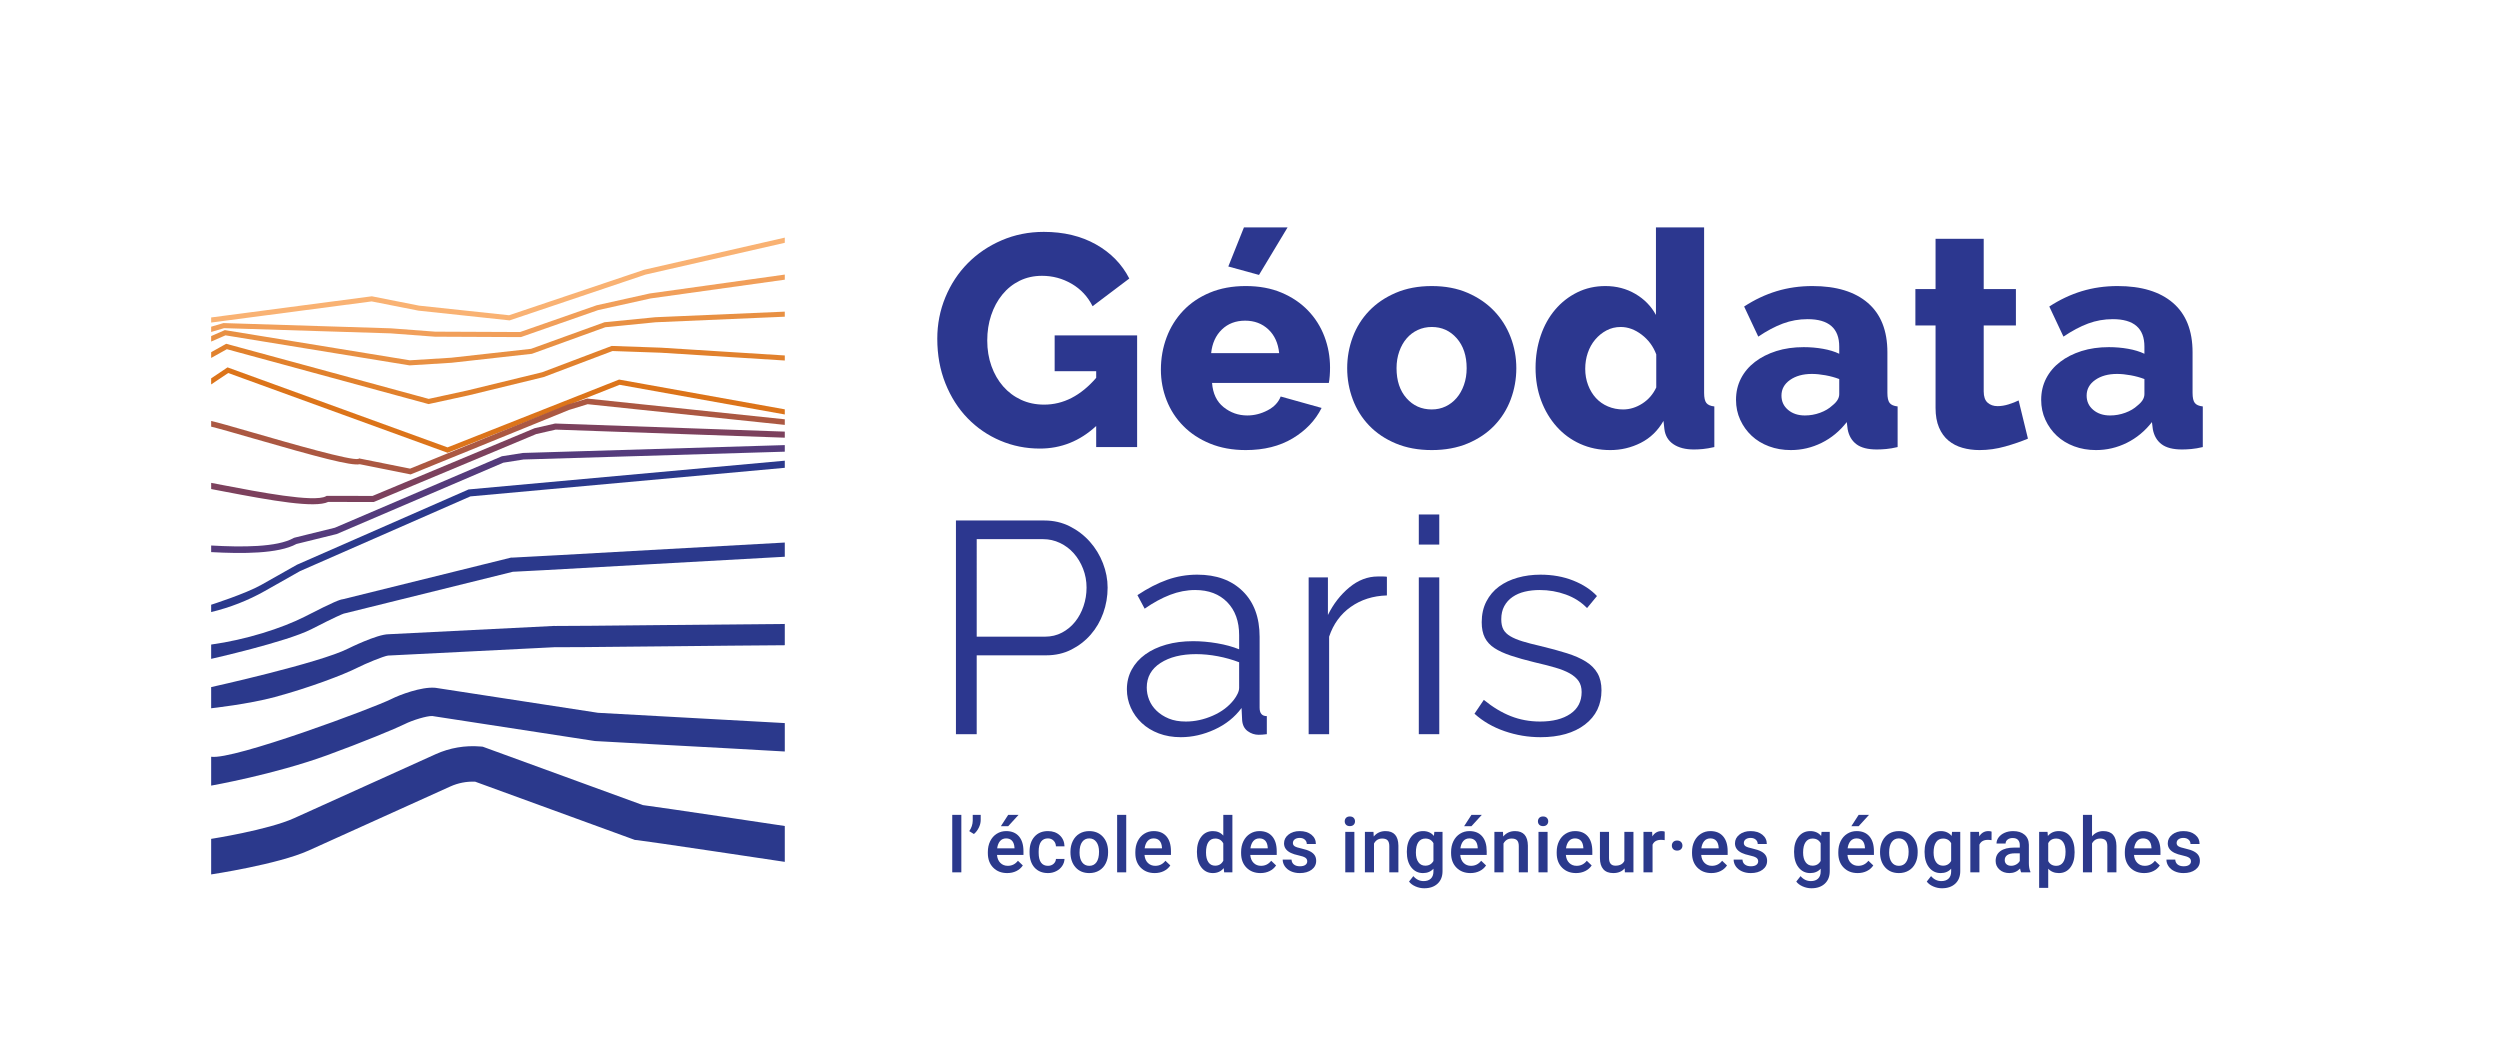
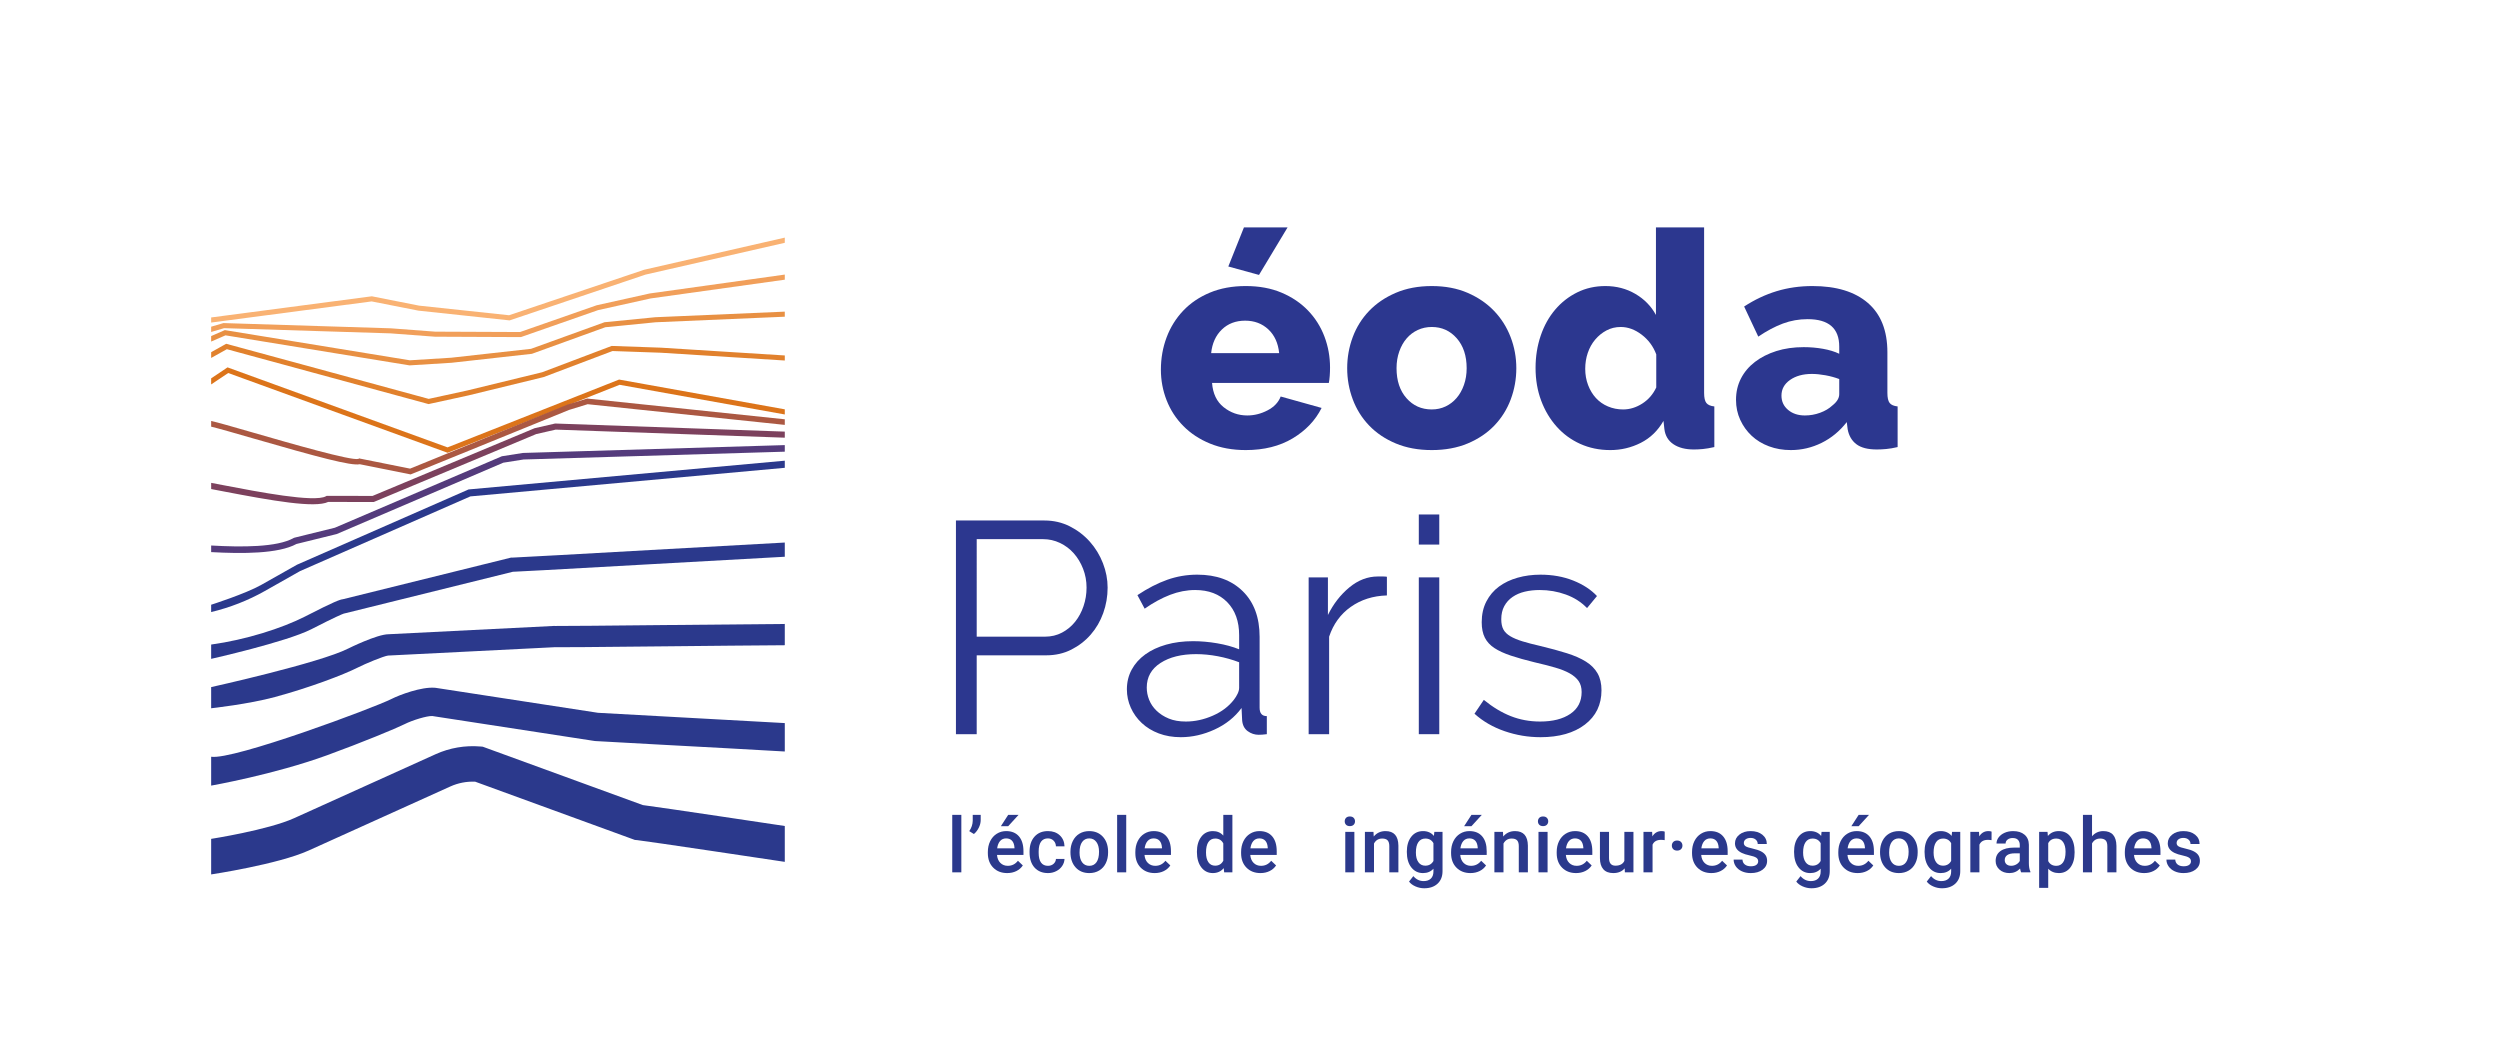
<svg xmlns="http://www.w3.org/2000/svg" xmlns:ns1="http://sodipodi.sourceforge.net/DTD/sodipodi-0.dtd" xmlns:ns2="http://www.inkscape.org/namespaces/inkscape" version="1.1" id="svg1" width="393.747" height="166.16" viewBox="0 0 393.747 166.16" ns1:docname="logo GeoData Paris.svg" ns2:version="1.4.2 (ebf0e940d0, 2025-05-08)">
  <defs id="defs1" />
  <ns1:namedview id="namedview1" pagecolor="#ffffff" bordercolor="#000000" borderopacity="0.25" ns2:showpageshadow="2" ns2:pageopacity="0.0" ns2:pagecheckerboard="0" ns2:deskcolor="#d1d1d1" ns2:zoom="2.2147327" ns2:cx="197.99229" ns2:cy="94.142287" ns2:window-width="2496" ns2:window-height="1531" ns2:window-x="64" ns2:window-y="32" ns2:window-maximized="1" ns2:current-layer="g1">
    <ns2:page x="0" y="0" ns2:label="1" id="page1" width="393.747" height="166.16" margin="0" bleed="0" />
  </ns1:namedview>
  <g id="g1" ns2:groupmode="layer" ns2:label="1">
    <g id="group-R5">
-       <path id="path2" d="m 1298.1,744.855 c -19.25,-17.816 -41.46,-26.73 -66.64,-26.73 -16.64,0 -32.31,3.145 -47.05,9.445 -14.74,6.293 -27.62,15.145 -38.66,26.551 -11.06,11.406 -19.79,25.129 -26.2,41.164 -6.42,16.039 -9.62,33.68 -9.62,52.922 0,17.344 3.2,33.738 9.62,49.188 6.41,15.441 15.26,28.867 26.55,40.273 11.28,11.406 24.65,20.43 40.1,27.082 15.44,6.652 32.07,9.98 49.89,9.98 23.53,0 44.07,-4.933 61.66,-14.789 17.58,-9.863 30.76,-23.343 39.56,-40.453 l -43.48,-32.789 c -5.71,11.406 -13.96,20.254 -24.77,26.555 -10.82,6.293 -22.52,9.441 -35.11,9.441 -9.74,0 -18.59,-1.957 -26.55,-5.879 -7.96,-3.921 -14.79,-9.39 -20.49,-16.394 -5.7,-7.008 -10.11,-15.149 -13.19,-24.41 -3.09,-9.27 -4.63,-19.25 -4.63,-29.942 0,-10.929 1.66,-21.027 4.99,-30.293 3.32,-9.261 7.96,-17.285 13.9,-24.058 5.93,-6.766 13,-12.059 21.21,-15.86 8.19,-3.804 17.28,-5.695 27.26,-5.695 22.8,0 43.35,10.563 61.65,31.715 v 7.84 h -49.18 v 42.41 h 97.66 V 719.906 h -48.48 v 24.949" style="fill:#2c378f;fill-opacity:1;fill-rule:nonzero;stroke:none" transform="matrix(0.133,0,0,-0.133,0,166.16)" />
      <path id="path3" d="m 1490.91,923.766 -36.34,9.98 18.52,46.332 h 51.68 z m 23.88,-92.661 c -1.19,11.875 -5.47,21.258 -12.82,28.153 -7.37,6.89 -16.52,10.336 -27.45,10.336 -11.16,0 -20.37,-3.508 -27.62,-10.512 -7.24,-7.012 -11.46,-16.344 -12.65,-27.977 z m -39.56,-114.761 c -15.67,0 -29.75,2.558 -42.23,7.66 -12.48,5.109 -23.04,12.055 -31.71,20.851 -8.69,8.79 -15.28,18.946 -19.79,30.473 -4.51,11.524 -6.77,23.578 -6.77,36.172 0,13.543 2.26,26.313 6.77,38.316 4.51,11.993 11.06,22.508 19.61,31.536 8.55,9.031 19.06,16.16 31.53,21.386 12.48,5.227 26.67,7.844 42.59,7.844 15.92,0 30.06,-2.617 42.41,-7.844 12.36,-5.226 22.82,-12.293 31.37,-21.203 8.56,-8.914 15.02,-19.191 19.42,-30.832 4.4,-11.64 6.6,-23.875 6.6,-36.707 0,-3.332 -0.12,-6.594 -0.36,-9.801 -0.24,-3.207 -0.59,-6 -1.07,-8.375 h -138.28 c 0.95,-12.597 5.53,-22.156 13.72,-28.691 8.19,-6.539 17.52,-9.797 27.98,-9.797 8.31,0 16.33,2.016 24.05,6.059 7.73,4.035 12.89,9.496 15.51,16.39 l 48.47,-13.539 c -7.37,-14.738 -18.77,-26.734 -34.21,-35.996 -15.45,-9.269 -33.99,-13.902 -55.61,-13.902" style="fill:#2c378f;fill-opacity:1;fill-rule:nonzero;stroke:none" transform="matrix(0.133,0,0,-0.133,0,166.16)" />
      <path id="path4" d="m 1653.79,813.281 c 0,-14.73 3.92,-26.547 11.75,-35.457 7.85,-8.91 17.83,-13.367 29.95,-13.367 5.93,0 11.4,1.188 16.39,3.566 4.99,2.368 9.32,5.7 13.01,9.977 3.68,4.277 6.59,9.445 8.73,15.5 2.14,6.063 3.2,12.656 3.2,19.781 0,14.731 -3.91,26.555 -11.75,35.465 -7.85,8.91 -17.71,13.363 -29.58,13.363 -5.94,0 -11.47,-1.191 -16.58,-3.562 -5.11,-2.379 -9.5,-5.703 -13.18,-9.981 -3.69,-4.277 -6.6,-9.445 -8.73,-15.503 -2.14,-6.059 -3.21,-12.653 -3.21,-19.782 z m 41.7,-96.937 c -15.92,0 -30.12,2.617 -42.59,7.84 -12.48,5.226 -22.99,12.296 -31.55,21.207 -8.55,8.91 -15.02,19.242 -19.42,31.007 -4.39,11.762 -6.59,24.059 -6.59,36.883 0,12.832 2.2,25.129 6.59,36.891 4.4,11.758 10.87,22.094 19.42,31.004 8.56,8.914 19.07,16.043 31.55,21.383 12.47,5.347 26.67,8.023 42.59,8.023 15.91,0 30.05,-2.676 42.41,-8.023 12.35,-5.34 22.81,-12.469 31.35,-21.383 8.56,-8.91 15.09,-19.246 19.61,-31.004 4.52,-11.762 6.77,-24.059 6.77,-36.891 0,-12.824 -2.2,-25.121 -6.59,-36.883 -4.4,-11.765 -10.87,-22.097 -19.42,-31.007 -8.56,-8.911 -19.08,-15.981 -31.55,-21.207 -12.47,-5.223 -26.67,-7.84 -42.58,-7.84" style="fill:#2c378f;fill-opacity:1;fill-rule:nonzero;stroke:none" transform="matrix(0.133,0,0,-0.133,0,166.16)" />
      <path id="path5" d="m 1922.14,764.457 c 7.84,0 15.38,2.316 22.63,6.949 7.25,4.633 12.77,10.989 16.57,19.067 v 39.207 c -3.56,9.5 -9.32,17.285 -17.28,23.343 -7.97,6.059 -16.22,9.086 -24.78,9.086 -6.18,0 -11.81,-1.371 -16.92,-4.097 -5.12,-2.735 -9.57,-6.36 -13.37,-10.871 -3.8,-4.52 -6.71,-9.743 -8.73,-15.68 -2.02,-5.941 -3.03,-12.242 -3.03,-18.891 0,-6.894 1.13,-13.308 3.39,-19.246 2.26,-5.941 5.34,-11.047 9.27,-15.324 3.92,-4.277 8.66,-7.609 14.25,-9.977 5.58,-2.378 11.59,-3.566 18,-3.566 z m -15.33,-48.113 c -12.83,0 -24.65,2.441 -35.46,7.304 -10.82,4.868 -20.13,11.704 -27.97,20.493 -7.85,8.789 -13.97,19.066 -18.35,30.832 -4.41,11.761 -6.61,24.648 -6.61,38.664 0,13.547 2.03,26.258 6.07,38.136 4.03,11.879 9.74,22.153 17.11,30.829 7.35,8.671 16.09,15.503 26.19,20.496 10.1,4.988 21.2,7.484 33.32,7.484 13.07,0 24.89,-3.09 35.46,-9.269 10.58,-6.18 18.71,-14.497 24.41,-24.946 v 103.711 h 57.03 V 784.059 c 0,-5.704 0.89,-9.684 2.67,-11.938 1.79,-2.262 4.93,-3.625 9.44,-4.098 v -48.117 c -5.22,-1.183 -9.74,-1.957 -13.53,-2.312 -3.81,-0.356 -7.37,-0.539 -10.69,-0.539 -9.99,0 -18.07,2.086 -24.24,6.238 -6.18,4.152 -9.75,10.16 -10.7,17.996 l -1.06,9.625 c -6.66,-11.644 -15.63,-20.312 -26.91,-26.016 -11.28,-5.703 -23.34,-8.554 -36.18,-8.554" style="fill:#2c378f;fill-opacity:1;fill-rule:nonzero;stroke:none" transform="matrix(0.133,0,0,-0.133,0,166.16)" />
      <path id="path6" d="m 2137.4,757.332 c 6.18,0 12.18,1.066 18,3.207 5.82,2.137 10.63,4.988 14.43,8.555 5.47,4.269 8.2,8.781 8.2,13.539 v 17.824 c -4.99,1.898 -10.4,3.383 -16.22,4.449 -5.82,1.071 -11.22,1.61 -16.21,1.61 -10.46,0 -19.07,-2.379 -25.84,-7.129 -6.77,-4.758 -10.15,-10.934 -10.15,-18.535 0,-6.895 2.6,-12.536 7.84,-16.93 5.21,-4.399 11.87,-6.59 19.95,-6.59 z m -16.75,-40.988 c -9.27,0 -17.88,1.488 -25.84,4.453 -7.96,2.969 -14.78,7.129 -20.49,12.476 -5.7,5.344 -10.22,11.641 -13.54,18.891 -3.33,7.242 -4.99,15.145 -4.99,23.695 0,9.27 1.96,17.7 5.88,25.309 3.92,7.598 9.44,14.129 16.57,19.598 7.13,5.464 15.56,9.742 25.3,12.832 9.75,3.086 20.55,4.636 32.43,4.636 7.85,0 15.45,-0.66 22.82,-1.964 7.36,-1.309 13.78,-3.266 19.24,-5.879 v 8.554 c 0,21.618 -12.48,32.434 -37.42,32.434 -10.22,0 -19.96,-1.731 -29.23,-5.172 -9.26,-3.449 -19.01,-8.613 -29.22,-15.504 l -16.75,35.641 c 12.35,8.074 25.18,14.136 38.49,18.179 13.3,4.036 27.44,6.059 42.42,6.059 28.27,0 50.12,-6.656 65.57,-19.961 15.44,-13.312 23.17,-32.789 23.17,-58.449 v -48.113 c 0,-5.704 0.88,-9.684 2.67,-11.938 1.78,-2.262 4.92,-3.625 9.44,-4.098 v -48.117 c -4.99,-1.183 -9.51,-1.957 -13.54,-2.312 -4.04,-0.356 -7.72,-0.539 -11.05,-0.539 -10.69,0 -18.77,2.086 -24.23,6.238 -5.47,4.152 -8.91,10.039 -10.34,17.641 l -1.07,8.554 c -8.32,-10.695 -18.23,-18.886 -29.76,-24.59 -11.53,-5.703 -23.7,-8.554 -36.53,-8.554" style="fill:#2c378f;fill-opacity:1;fill-rule:nonzero;stroke:none" transform="matrix(0.133,0,0,-0.133,0,166.16)" />
-       <path id="path7" d="m 2401.5,729.887 c -7.84,-3.328 -16.82,-6.414 -26.91,-9.266 -10.1,-2.851 -20.26,-4.277 -30.47,-4.277 -7.13,0 -13.85,0.894 -20.14,2.676 -6.3,1.777 -11.82,4.628 -16.57,8.55 -4.76,3.918 -8.5,9.09 -11.23,15.5 -2.74,6.418 -4.09,14.137 -4.09,23.172 v 97.649 h -23.89 v 43.125 h 23.89 v 59.519 h 57.02 v -59.519 h 38.13 v -43.125 h -38.13 V 785.84 c 0,-6.18 1.54,-10.633 4.63,-13.363 3.08,-2.735 7.01,-4.098 11.76,-4.098 4.27,0 8.67,0.715 13.19,2.141 4.51,1.425 8.43,2.96 11.76,4.628 l 11.05,-45.261" style="fill:#2c378f;fill-opacity:1;fill-rule:nonzero;stroke:none" transform="matrix(0.133,0,0,-0.133,0,166.16)" />
-       <path id="path8" d="m 2498.79,757.332 c 6.18,0 12.17,1.066 17.99,3.207 5.82,2.137 10.64,4.988 14.44,8.555 5.47,4.269 8.2,8.781 8.2,13.539 v 17.824 c -4.99,1.898 -10.4,3.383 -16.22,4.449 -5.82,1.071 -11.22,1.61 -16.21,1.61 -10.46,0 -19.07,-2.379 -25.84,-7.129 -6.78,-4.758 -10.16,-10.934 -10.16,-18.535 0,-6.895 2.61,-12.536 7.84,-16.93 5.22,-4.399 11.88,-6.59 19.96,-6.59 z m -16.75,-40.988 c -9.27,0 -17.88,1.488 -25.84,4.453 -7.96,2.969 -14.79,7.129 -20.49,12.476 -5.7,5.344 -10.22,11.641 -13.55,18.891 -3.33,7.242 -4.99,15.145 -4.99,23.695 0,9.27 1.97,17.7 5.88,25.309 3.93,7.598 9.45,14.129 16.58,19.598 7.12,5.464 15.55,9.742 25.3,12.832 9.74,3.086 20.55,4.636 32.43,4.636 7.84,0 15.45,-0.66 22.81,-1.964 7.37,-1.309 13.78,-3.266 19.25,-5.879 v 8.554 c 0,21.618 -12.48,32.434 -37.42,32.434 -10.23,0 -19.96,-1.731 -29.23,-5.172 -9.27,-3.449 -19.01,-8.613 -29.22,-15.504 l -16.76,35.641 c 12.36,8.074 25.19,14.136 38.5,18.179 13.3,4.036 27.44,6.059 42.41,6.059 28.27,0 50.13,-6.656 65.58,-19.961 15.44,-13.312 23.16,-32.789 23.16,-58.449 v -48.113 c 0,-5.704 0.89,-9.684 2.68,-11.938 1.78,-2.262 4.92,-3.625 9.44,-4.098 v -48.117 c -4.99,-1.183 -9.51,-1.957 -13.54,-2.312 -4.05,-0.356 -7.73,-0.539 -11.05,-0.539 -10.69,0 -18.78,2.086 -24.24,6.238 -5.47,4.152 -8.9,10.039 -10.33,17.641 l -1.07,8.554 c -8.32,-10.695 -18.24,-18.886 -29.76,-24.59 -11.53,-5.703 -23.7,-8.554 -36.53,-8.554" style="fill:#2c378f;fill-opacity:1;fill-rule:nonzero;stroke:none" transform="matrix(0.133,0,0,-0.133,0,166.16)" />
      <path id="path9" d="m 1156.62,495.383 h 80.9 c 7.36,0 14.08,1.601 20.13,4.808 6.06,3.207 11.23,7.485 15.51,12.832 4.27,5.348 7.6,11.52 9.97,18.532 2.37,7.004 3.57,14.308 3.57,21.918 0,7.84 -1.37,15.261 -4.1,22.273 -2.73,7.008 -6.41,13.125 -11.05,18.356 -4.63,5.226 -10.1,9.32 -16.39,12.296 -6.3,2.969 -12.9,4.454 -19.78,4.454 h -78.76 z m -24.59,-115.477 v 253.043 h 104.77 c 10.93,0 20.97,-2.32 30.12,-6.949 9.14,-4.633 17.04,-10.691 23.7,-18.176 6.65,-7.488 11.82,-15.984 15.5,-25.484 3.68,-9.504 5.53,-19.125 5.53,-28.867 0,-10.461 -1.73,-20.493 -5.17,-30.118 -3.45,-9.621 -8.38,-18.121 -14.79,-25.48 -6.42,-7.367 -14.08,-13.309 -22.99,-17.82 -8.91,-4.516 -18.83,-6.774 -29.76,-6.774 h -82.32 v -93.375 h -24.59" style="fill:#2c378f;fill-opacity:1;fill-rule:nonzero;stroke:none" transform="matrix(0.133,0,0,-0.133,0,166.16)" />
      <path id="path10" d="m 1404.31,394.879 c 10.7,0 21.32,2.312 31.9,6.949 10.56,4.633 18.94,10.985 25.12,19.067 1.66,2.136 3.09,4.453 4.28,6.949 1.18,2.492 1.78,4.812 1.78,6.945 v 30.301 c -8.08,3.078 -16.51,5.457 -25.3,7.121 -8.79,1.66 -17.35,2.496 -25.66,2.496 -17.35,0 -31.42,-3.504 -42.23,-10.512 -10.81,-7.011 -16.21,-16.695 -16.21,-29.047 0,-4.984 0.93,-9.859 2.84,-14.609 1.9,-4.758 4.81,-9.035 8.74,-12.832 3.91,-3.805 8.73,-6.894 14.43,-9.269 5.7,-2.379 12.47,-3.559 20.31,-3.559 z m -6.06,-18.535 c -9.5,0 -18.17,1.488 -26.02,4.453 -7.84,2.969 -14.55,7.07 -20.13,12.301 -5.59,5.218 -9.93,11.277 -13.01,18.172 -3.09,6.89 -4.63,14.136 -4.63,21.742 0,8.551 1.89,16.328 5.7,23.34 3.8,7.007 9.14,13.007 16.04,18 6.88,4.988 15.14,8.851 24.76,11.586 9.63,2.726 20.26,4.097 31.91,4.097 9.27,0 18.76,-0.836 28.5,-2.496 9.75,-1.664 18.42,-4.043 26.02,-7.129 v 16.754 c 0,16.391 -4.69,29.399 -14.07,39.024 -9.39,9.625 -22.04,14.433 -37.96,14.433 -9.98,0 -19.9,-1.906 -29.76,-5.703 -9.86,-3.805 -19.9,-9.262 -30.11,-16.391 l -8.56,16.036 c 12.12,8.074 23.88,14.132 35.28,18.175 11.41,4.039 23.28,6.063 35.65,6.063 22.57,0 40.51,-6.539 53.81,-19.606 13.31,-13.066 19.96,-31.129 19.96,-54.172 V 411.27 c 0,-6.657 2.85,-9.981 8.55,-9.981 v -21.383 c -1.9,-0.234 -3.68,-0.41 -5.34,-0.531 -1.67,-0.117 -3.1,-0.18 -4.28,-0.18 -4.75,0 -9.09,1.426 -13,4.278 -3.93,2.851 -6.13,7.129 -6.61,12.832 l -0.71,14.609 c -8.08,-10.934 -18.71,-19.426 -31.89,-25.484 -13.19,-6.055 -26.56,-9.086 -40.1,-9.086" style="fill:#2c378f;fill-opacity:1;fill-rule:nonzero;stroke:none" transform="matrix(0.133,0,0,-0.133,0,166.16)" />
      <path id="path11" d="m 1642.38,544.207 c -16.4,-0.48 -30.65,-4.988 -42.77,-13.543 -12.11,-8.555 -20.67,-20.316 -25.66,-35.281 V 379.906 h -24.24 V 565.59 h 22.82 v -44.551 c 6.41,13.066 14.84,23.938 25.3,32.613 10.45,8.668 21.74,13.008 33.86,13.008 2.14,0 4.15,0 6.05,0 1.91,0 3.45,-0.121 4.64,-0.355 v -22.098" style="fill:#2c378f;fill-opacity:1;fill-rule:nonzero;stroke:none" transform="matrix(0.133,0,0,-0.133,0,166.16)" />
      <path id="path12" d="M 1680.15,379.906 V 565.59 h 24.24 V 379.906 Z m 0,224.532 v 35.64 h 24.24 v -35.64 h -24.24" style="fill:#2c378f;fill-opacity:1;fill-rule:nonzero;stroke:none" transform="matrix(0.133,0,0,-0.133,0,166.16)" />
      <path id="path13" d="m 1824.14,376.344 c -14.5,0 -28.64,2.379 -42.41,7.129 -13.78,4.75 -25.67,11.636 -35.65,20.668 l 11.06,16.398 c 10.44,-8.555 21.08,-14.973 31.89,-19.25 10.81,-4.273 22.39,-6.41 34.75,-6.41 14.97,0 26.91,3.027 35.82,9.086 8.9,6.058 13.37,14.668 13.37,25.84 0,5.218 -1.2,9.562 -3.57,13.008 -2.38,3.441 -5.89,6.468 -10.52,9.085 -4.63,2.614 -10.46,4.93 -17.46,6.95 -7.01,2.015 -15.14,4.101 -24.41,6.242 -10.69,2.605 -19.96,5.219 -27.8,7.836 -7.85,2.613 -14.32,5.582 -19.43,8.91 -5.11,3.328 -8.9,7.422 -11.4,12.297 -2.49,4.867 -3.74,10.984 -3.74,18.351 0,9.27 1.83,17.469 5.52,24.598 3.68,7.125 8.67,13.008 14.97,17.641 6.29,4.629 13.66,8.132 22.09,10.511 8.44,2.375 17.41,3.567 26.92,3.567 14.26,0 27.19,-2.321 38.85,-6.953 11.63,-4.629 21.02,-10.754 28.15,-18.356 l -11.77,-14.254 c -6.88,7.129 -15.26,12.473 -25.12,16.035 -9.86,3.567 -20.13,5.348 -30.83,5.348 -6.41,0 -12.36,-0.656 -17.82,-1.957 -5.47,-1.309 -10.28,-3.391 -14.43,-6.242 -4.16,-2.848 -7.43,-6.473 -9.81,-10.867 -2.37,-4.403 -3.56,-9.567 -3.56,-15.504 0,-4.992 0.83,-9.035 2.5,-12.113 1.66,-3.094 4.39,-5.77 8.19,-8.024 3.8,-2.262 8.62,-4.277 14.44,-6.059 5.82,-1.785 12.89,-3.625 21.21,-5.523 11.87,-2.852 22.32,-5.703 31.35,-8.555 9.04,-2.851 16.58,-6.183 22.64,-9.976 6.06,-3.805 10.63,-8.438 13.72,-13.903 3.09,-5.468 4.63,-12.117 4.63,-19.953 0,-17.109 -6.53,-30.656 -19.6,-40.632 -13.06,-9.981 -30.65,-14.969 -52.74,-14.969" style="fill:#2c378f;fill-opacity:1;fill-rule:nonzero;stroke:none" transform="matrix(0.133,0,0,-0.133,0,166.16)" />
      <path id="path14" d="m 1138.42,216.301 h -10.77 v 68.066 h 10.77 v -68.066" style="fill:#2b398c;fill-opacity:1;fill-rule:nonzero;stroke:none" transform="matrix(0.133,0,0,-0.133,0,166.16)" />
      <path id="path15" d="m 1153.29,261.68 -5.5,3.41 c 2.67,3.871 4.03,7.961 4.12,12.273 v 7.004 h 9.44 v -6.113 c 0,-3.043 -0.78,-6.109 -2.32,-9.195 -1.55,-3.09 -3.47,-5.547 -5.74,-7.379" style="fill:#2b398c;fill-opacity:1;fill-rule:nonzero;stroke:none" transform="matrix(0.133,0,0,-0.133,0,166.16)" />
      <path id="path16" d="m 1193.9,284.367 h 12.28 l -12.28,-13.429 -8.64,0.023 z m -2.44,-27.871 c -2.95,0 -5.33,-1.035 -7.15,-3.101 -1.81,-2.071 -2.98,-4.954 -3.48,-8.645 h 20.51 v 0.801 c -0.23,3.601 -1.19,6.328 -2.88,8.176 -1.68,1.843 -4.01,2.769 -7,2.769 z m 1.29,-41.074 c -6.83,0 -12.35,2.148 -16.59,6.449 -4.24,4.289 -6.36,10.02 -6.36,17.16 v 1.34 c 0,4.777 0.92,9.055 2.77,12.824 1.84,3.762 4.44,6.7 7.78,8.793 3.33,2.098 7.05,3.149 11.16,3.149 6.52,0 11.57,-2.086 15.13,-6.25 3.56,-4.164 5.34,-10.059 5.34,-17.676 v -4.34 h -31.33 c 0.33,-3.961 1.65,-7.09 3.97,-9.402 2.32,-2.297 5.24,-3.457 8.76,-3.457 4.93,0 8.94,2 12.05,5.988 l 5.8,-5.539 c -1.93,-2.871 -4.49,-5.09 -7.69,-6.672 -3.2,-1.578 -6.8,-2.367 -10.79,-2.367" style="fill:#2b398c;fill-opacity:1;fill-rule:nonzero;stroke:none" transform="matrix(0.133,0,0,-0.133,0,166.16)" />
      <path id="path17" d="m 1240.93,224.012 c 2.69,0 4.92,0.789 6.69,2.347 1.77,1.571 2.72,3.5 2.84,5.813 h 10.14 c -0.11,-2.992 -1.04,-5.774 -2.78,-8.363 -1.75,-2.579 -4.11,-4.629 -7.09,-6.129 -2.99,-1.508 -6.21,-2.258 -9.67,-2.258 -6.7,0 -12.02,2.168 -15.95,6.508 -3.92,4.34 -5.89,10.34 -5.89,17.992 v 1.109 c 0,7.293 1.95,13.141 5.85,17.524 3.9,4.386 9.21,6.582 15.95,6.582 5.71,0 10.34,-1.664 13.94,-4.985 3.58,-3.324 5.47,-7.691 5.64,-13.097 h -10.14 c -0.12,2.75 -1.06,5.008 -2.82,6.777 -1.75,1.773 -3.99,2.664 -6.71,2.664 -3.48,0 -6.17,-1.266 -8.06,-3.789 -1.9,-2.527 -2.85,-6.359 -2.88,-11.496 v -1.731 c 0,-5.199 0.93,-9.082 2.81,-11.628 1.87,-2.563 4.59,-3.84 8.13,-3.84" style="fill:#2b398c;fill-opacity:1;fill-rule:nonzero;stroke:none" transform="matrix(0.133,0,0,-0.133,0,166.16)" />
      <path id="path18" d="m 1278.4,239.789 c 0,-4.937 1.01,-8.801 3.05,-11.59 2.04,-2.789 4.88,-4.187 8.51,-4.187 3.63,0 6.46,1.418 8.48,4.258 2.03,2.832 3.04,6.98 3.04,12.449 0,4.84 -1.04,8.687 -3.12,11.523 -2.08,2.836 -4.92,4.254 -8.49,4.254 -3.52,0 -6.31,-1.398 -8.37,-4.191 -2.07,-2.789 -3.1,-6.965 -3.1,-12.516 z m -10.78,0.93 c 0,4.703 0.94,8.929 2.8,12.695 1.86,3.77 4.48,6.66 7.84,8.688 3.37,2.019 7.24,3.035 11.61,3.035 6.47,0 11.72,-2.086 15.75,-6.25 4.04,-4.164 6.21,-9.688 6.54,-16.578 l 0.04,-2.52 c 0,-4.73 -0.9,-8.949 -2.72,-12.68 -1.82,-3.718 -4.41,-6.597 -7.8,-8.629 -3.38,-2.039 -7.29,-3.058 -11.72,-3.058 -6.76,0 -12.18,2.25 -16.24,6.75 -4.06,4.508 -6.1,10.519 -6.1,18.019 v 0.528" style="fill:#2b398c;fill-opacity:1;fill-rule:nonzero;stroke:none" transform="matrix(0.133,0,0,-0.133,0,166.16)" />
      <path id="path19" d="m 1333.68,216.301 h -10.77 v 68.066 h 10.77 v -68.066" style="fill:#2b398c;fill-opacity:1;fill-rule:nonzero;stroke:none" transform="matrix(0.133,0,0,-0.133,0,166.16)" />
      <path id="path20" d="m 1366.13,256.496 c -2.95,0 -5.33,-1.035 -7.15,-3.101 -1.82,-2.071 -2.98,-4.954 -3.49,-8.645 h 20.52 v 0.801 c -0.23,3.601 -1.19,6.328 -2.88,8.176 -1.68,1.843 -4.01,2.769 -7,2.769 z m 1.29,-41.074 c -6.83,0 -12.35,2.148 -16.59,6.449 -4.24,4.289 -6.36,10.02 -6.36,17.16 v 1.34 c 0,4.777 0.92,9.055 2.76,12.824 1.85,3.762 4.45,6.7 7.79,8.793 3.33,2.098 7.05,3.149 11.16,3.149 6.52,0 11.57,-2.086 15.13,-6.25 3.56,-4.164 5.34,-10.059 5.34,-17.676 v -4.34 h -31.33 c 0.33,-3.961 1.65,-7.09 3.96,-9.402 2.33,-2.297 5.25,-3.457 8.76,-3.457 4.94,0 8.95,2 12.05,5.988 l 5.81,-5.539 c -1.93,-2.871 -4.49,-5.09 -7.69,-6.672 -3.2,-1.578 -6.81,-2.367 -10.79,-2.367" style="fill:#2b398c;fill-opacity:1;fill-rule:nonzero;stroke:none" transform="matrix(0.133,0,0,-0.133,0,166.16)" />
      <path id="path21" d="m 1428.16,239.699 c 0,-4.879 0.94,-8.679 2.81,-11.41 1.88,-2.73 4.54,-4.098 8,-4.098 4.41,0 7.63,1.969 9.66,5.891 v 20.477 c -1.97,3.836 -5.17,5.761 -9.57,5.761 -3.49,0 -6.17,-1.382 -8.07,-4.148 -1.88,-2.762 -2.83,-6.922 -2.83,-12.473 z m -10.77,0.93 c 0,7.391 1.72,13.316 5.15,17.793 3.42,4.473 8.01,6.715 13.78,6.715 5.07,0 9.18,-1.774 12.31,-5.317 v 24.547 h 10.77 v -68.066 h -9.74 l -0.54,4.969 c -3.21,-3.899 -7.52,-5.848 -12.89,-5.848 -5.62,0 -10.16,2.258 -13.63,6.777 -3.47,4.52 -5.21,10.66 -5.21,18.43" style="fill:#2b398c;fill-opacity:1;fill-rule:nonzero;stroke:none" transform="matrix(0.133,0,0,-0.133,0,166.16)" />
      <path id="path22" d="m 1491.37,256.496 c -2.95,0 -5.33,-1.035 -7.14,-3.101 -1.82,-2.071 -2.98,-4.954 -3.49,-8.645 h 20.52 v 0.801 c -0.24,3.601 -1.19,6.328 -2.88,8.176 -1.68,1.843 -4.02,2.769 -7.01,2.769 z m 1.29,-41.074 c -6.82,0 -12.35,2.148 -16.59,6.449 -4.24,4.289 -6.36,10.02 -6.36,17.16 v 1.34 c 0,4.777 0.92,9.055 2.77,12.824 1.84,3.762 4.44,6.7 7.78,8.793 3.33,2.098 7.05,3.149 11.16,3.149 6.53,0 11.57,-2.086 15.13,-6.25 3.56,-4.164 5.34,-10.059 5.34,-17.676 v -4.34 h -31.33 c 0.34,-3.961 1.65,-7.09 3.97,-9.402 2.32,-2.297 5.24,-3.457 8.76,-3.457 4.93,0 8.94,2 12.05,5.988 l 5.8,-5.539 c -1.92,-2.871 -4.48,-5.09 -7.69,-6.672 -3.2,-1.578 -6.8,-2.367 -10.79,-2.367" style="fill:#2b398c;fill-opacity:1;fill-rule:nonzero;stroke:none" transform="matrix(0.133,0,0,-0.133,0,166.16)" />
-       <path id="path23" d="m 1548.02,229.332 c 0,1.918 -0.79,3.387 -2.37,4.387 -1.58,1 -4.2,1.89 -7.86,2.66 -3.66,0.762 -6.72,1.742 -9.18,2.922 -5.37,2.597 -8.06,6.371 -8.06,11.301 0,4.136 1.74,7.593 5.23,10.367 3.48,2.777 7.92,4.168 13.29,4.168 5.73,0 10.36,-1.422 13.9,-4.258 3.52,-2.832 5.29,-6.512 5.29,-11.031 h -10.77 c 0,2.066 -0.76,3.789 -2.31,5.164 -1.53,1.371 -3.57,2.058 -6.11,2.058 -2.36,0 -4.29,-0.547 -5.78,-1.64 -1.5,-1.094 -2.24,-2.555 -2.24,-4.383 0,-1.656 0.69,-2.942 2.08,-3.859 1.39,-0.915 4.2,-1.836 8.42,-2.766 4.23,-0.934 7.54,-2.043 9.95,-3.332 2.41,-1.281 4.2,-2.82 5.36,-4.621 1.17,-1.809 1.75,-3.989 1.75,-6.559 0,-4.308 -1.79,-7.808 -5.36,-10.48 -3.58,-2.68 -8.25,-4.008 -14.04,-4.008 -3.93,0 -7.44,0.707 -10.5,2.117 -3.08,1.422 -5.47,3.371 -7.19,5.852 -1.71,2.48 -2.57,5.16 -2.57,8.031 h 10.46 c 0.15,-2.551 1.11,-4.512 2.88,-5.883 1.78,-1.367 4.12,-2.059 7.05,-2.059 2.83,0 4.99,0.54 6.47,1.622 1.47,1.078 2.21,2.488 2.21,4.23" style="fill:#2b398c;fill-opacity:1;fill-rule:nonzero;stroke:none" transform="matrix(0.133,0,0,-0.133,0,166.16)" />
      <path id="path24" d="m 1603.85,216.301 h -10.77 v 47.949 h 10.77 z m -11.43,60.398 c 0,1.656 0.53,3.028 1.57,4.121 1.06,1.094 2.55,1.641 4.5,1.641 1.95,0 3.46,-0.547 4.52,-1.641 1.07,-1.093 1.6,-2.465 1.6,-4.121 0,-1.625 -0.53,-2.972 -1.6,-4.051 -1.06,-1.082 -2.57,-1.617 -4.52,-1.617 -1.95,0 -3.44,0.535 -4.5,1.617 -1.04,1.079 -1.57,2.426 -1.57,4.051" style="fill:#2b398c;fill-opacity:1;fill-rule:nonzero;stroke:none" transform="matrix(0.133,0,0,-0.133,0,166.16)" />
      <path id="path25" d="m 1626.47,264.25 0.31,-5.539 c 3.55,4.281 8.2,6.426 13.96,6.426 9.99,0 15.07,-5.719 15.24,-17.149 v -31.687 h -10.77 v 31.066 c 0,3.043 -0.65,5.297 -1.96,6.754 -1.32,1.465 -3.47,2.199 -6.46,2.199 -4.33,0 -7.57,-1.968 -9.69,-5.894 v -34.125 h -10.77 v 47.949 h 10.14" style="fill:#2b398c;fill-opacity:1;fill-rule:nonzero;stroke:none" transform="matrix(0.133,0,0,-0.133,0,166.16)" />
      <path id="path26" d="m 1676.7,239.699 c 0,-4.82 0.98,-8.609 2.95,-11.359 1.96,-2.77 4.68,-4.149 8.17,-4.149 4.34,0 7.56,1.86 9.66,5.59 v 21.082 c -2.04,3.641 -5.23,5.457 -9.57,5.457 -3.55,0 -6.3,-1.406 -8.26,-4.211 -1.97,-2.808 -2.95,-6.937 -2.95,-12.41 z m -10.73,0.93 c 0,7.449 1.75,13.391 5.26,17.84 3.49,4.441 8.14,6.668 13.93,6.668 5.46,0 9.77,-1.91 12.89,-5.719 l 0.49,4.832 h 9.71 v -46.488 c 0,-6.282 -1.96,-11.25 -5.87,-14.883 -3.92,-3.641 -9.2,-5.449 -15.85,-5.449 -3.52,0 -6.94,0.73 -10.3,2.191 -3.35,1.461 -5.9,3.379 -7.64,5.738 l 5.1,6.473 c 3.3,-3.934 7.38,-5.902 12.22,-5.902 3.58,0 6.4,0.968 8.47,2.91 2.06,1.93 3.1,4.781 3.1,8.531 v 3.231 c -3.1,-3.461 -7.24,-5.18 -12.4,-5.18 -5.62,0 -10.21,2.226 -13.76,6.687 -3.57,4.461 -5.35,10.629 -5.35,18.52" style="fill:#2b398c;fill-opacity:1;fill-rule:nonzero;stroke:none" transform="matrix(0.133,0,0,-0.133,0,166.16)" />
      <path id="path27" d="m 1742.48,284.367 h 12.27 l -12.27,-13.429 -8.65,0.023 z m -2.44,-27.871 c -2.95,0 -5.34,-1.035 -7.15,-3.101 -1.82,-2.071 -2.98,-4.954 -3.49,-8.645 h 20.52 v 0.801 c -0.24,3.601 -1.19,6.328 -2.88,8.176 -1.68,1.843 -4.02,2.769 -7,2.769 z m 1.29,-41.074 c -6.83,0 -12.36,2.148 -16.6,6.449 -4.24,4.289 -6.35,10.02 -6.35,17.16 v 1.34 c 0,4.777 0.91,9.055 2.76,12.824 1.85,3.762 4.44,6.7 7.78,8.793 3.33,2.098 7.05,3.149 11.16,3.149 6.53,0 11.58,-2.086 15.13,-6.25 3.57,-4.164 5.34,-10.059 5.34,-17.676 v -4.34 h -31.32 c 0.33,-3.961 1.65,-7.09 3.96,-9.402 2.32,-2.297 5.24,-3.457 8.76,-3.457 4.93,0 8.95,2 12.05,5.988 l 5.8,-5.539 c -1.92,-2.871 -4.48,-5.09 -7.68,-6.672 -3.21,-1.578 -6.81,-2.367 -10.79,-2.367" style="fill:#2b398c;fill-opacity:1;fill-rule:nonzero;stroke:none" transform="matrix(0.133,0,0,-0.133,0,166.16)" />
      <path id="path28" d="m 1779.81,264.25 0.31,-5.539 c 3.55,4.281 8.2,6.426 13.96,6.426 9.99,0 15.07,-5.719 15.24,-17.149 v -31.687 h -10.77 v 31.066 c 0,3.043 -0.65,5.297 -1.96,6.754 -1.32,1.465 -3.47,2.199 -6.46,2.199 -4.33,0 -7.57,-1.968 -9.69,-5.894 v -34.125 h -10.78 v 47.949 h 10.15" style="fill:#2b398c;fill-opacity:1;fill-rule:nonzero;stroke:none" transform="matrix(0.133,0,0,-0.133,0,166.16)" />
      <path id="path29" d="m 1832.65,216.301 h -10.77 v 47.949 h 10.77 z m -11.43,60.398 c 0,1.656 0.52,3.028 1.57,4.121 1.05,1.094 2.55,1.641 4.5,1.641 1.95,0 3.46,-0.547 4.52,-1.641 1.07,-1.093 1.6,-2.465 1.6,-4.121 0,-1.625 -0.53,-2.972 -1.6,-4.051 -1.06,-1.082 -2.57,-1.617 -4.52,-1.617 -1.95,0 -3.45,0.535 -4.5,1.617 -1.05,1.079 -1.57,2.426 -1.57,4.051" style="fill:#2b398c;fill-opacity:1;fill-rule:nonzero;stroke:none" transform="matrix(0.133,0,0,-0.133,0,166.16)" />
      <path id="path30" d="m 1865.1,256.496 c -2.94,0 -5.33,-1.035 -7.14,-3.101 -1.82,-2.071 -2.98,-4.954 -3.49,-8.645 h 20.52 v 0.801 c -0.24,3.601 -1.19,6.328 -2.88,8.176 -1.68,1.843 -4.02,2.769 -7.01,2.769 z m 1.29,-41.074 c -6.82,0 -12.35,2.148 -16.59,6.449 -4.24,4.289 -6.36,10.02 -6.36,17.16 v 1.34 c 0,4.777 0.92,9.055 2.77,12.824 1.84,3.762 4.44,6.7 7.78,8.793 3.33,2.098 7.05,3.149 11.16,3.149 6.53,0 11.58,-2.086 15.13,-6.25 3.56,-4.164 5.34,-10.059 5.34,-17.676 v -4.34 h -31.33 c 0.34,-3.961 1.65,-7.09 3.97,-9.402 2.32,-2.297 5.24,-3.457 8.76,-3.457 4.93,0 8.94,2 12.05,5.988 l 5.8,-5.539 c -1.92,-2.871 -4.48,-5.09 -7.69,-6.672 -3.2,-1.578 -6.8,-2.367 -10.79,-2.367" style="fill:#2b398c;fill-opacity:1;fill-rule:nonzero;stroke:none" transform="matrix(0.133,0,0,-0.133,0,166.16)" />
      <path id="path31" d="m 1923.92,221 c -3.16,-3.719 -7.64,-5.578 -13.46,-5.578 -5.21,0 -9.14,1.519 -11.81,4.558 -2.68,3.04 -4.01,7.45 -4.01,13.211 v 31.059 h 10.77 v -30.93 c 0,-6.09 2.52,-9.129 7.57,-9.129 5.23,0 8.76,1.868 10.59,5.629 v 34.43 h 10.77 v -47.949 h -10.15 l -0.27,4.699" style="fill:#2b398c;fill-opacity:1;fill-rule:nonzero;stroke:none" transform="matrix(0.133,0,0,-0.133,0,166.16)" />
      <path id="path32" d="m 1971.32,254.41 c -1.42,0.238 -2.89,0.356 -4.39,0.356 -4.93,0 -8.25,-1.891 -9.97,-5.672 v -32.793 h -10.76 v 47.949 h 10.27 l 0.27,-5.363 c 2.6,4.164 6.21,6.25 10.82,6.25 1.53,0 2.8,-0.211 3.8,-0.625 l -0.04,-10.102" style="fill:#2b398c;fill-opacity:1;fill-rule:nonzero;stroke:none" transform="matrix(0.133,0,0,-0.133,0,166.16)" />
      <path id="path33" d="m 1979.8,247.941 c 0,1.711 0.55,3.149 1.64,4.301 1.1,1.153 2.63,1.727 4.61,1.727 1.98,0 3.53,-0.574 4.63,-1.727 1.11,-1.152 1.66,-2.59 1.66,-4.301 0,-1.746 -0.58,-3.16 -1.73,-4.25 -1.15,-1.101 -2.66,-1.64 -4.56,-1.64 -1.92,0 -3.44,0.539 -4.56,1.64 -1.12,1.09 -1.69,2.504 -1.69,4.25" style="fill:#2b398c;fill-opacity:1;fill-rule:nonzero;stroke:none" transform="matrix(0.133,0,0,-0.133,0,166.16)" />
      <path id="path34" d="m 2025.37,256.496 c -2.95,0 -5.33,-1.035 -7.15,-3.101 -1.82,-2.071 -2.98,-4.954 -3.49,-8.645 h 20.52 v 0.801 c -0.23,3.601 -1.19,6.328 -2.88,8.176 -1.68,1.843 -4.01,2.769 -7,2.769 z m 1.29,-41.074 c -6.83,0 -12.36,2.148 -16.59,6.449 -4.24,4.289 -6.36,10.02 -6.36,17.16 v 1.34 c 0,4.777 0.92,9.055 2.76,12.824 1.85,3.762 4.44,6.7 7.78,8.793 3.33,2.098 7.06,3.149 11.17,3.149 6.52,0 11.57,-2.086 15.12,-6.25 3.57,-4.164 5.35,-10.059 5.35,-17.676 v -4.34 h -31.33 c 0.33,-3.961 1.65,-7.09 3.96,-9.402 2.33,-2.297 5.25,-3.457 8.76,-3.457 4.93,0 8.95,2 12.05,5.988 l 5.8,-5.539 c -1.92,-2.871 -4.48,-5.09 -7.68,-6.672 -3.21,-1.578 -6.81,-2.367 -10.79,-2.367" style="fill:#2b398c;fill-opacity:1;fill-rule:nonzero;stroke:none" transform="matrix(0.133,0,0,-0.133,0,166.16)" />
      <path id="path35" d="m 2082.03,229.332 c 0,1.918 -0.79,3.387 -2.37,4.387 -1.59,1 -4.2,1.89 -7.87,2.66 -3.66,0.762 -6.71,1.742 -9.18,2.922 -5.37,2.597 -8.05,6.371 -8.05,11.301 0,4.136 1.74,7.593 5.22,10.367 3.49,2.777 7.92,4.168 13.29,4.168 5.74,0 10.36,-1.422 13.9,-4.258 3.52,-2.832 5.29,-6.512 5.29,-11.031 h -10.77 c 0,2.066 -0.76,3.789 -2.3,5.164 -1.54,1.371 -3.58,2.058 -6.12,2.058 -2.36,0 -4.28,-0.547 -5.78,-1.64 -1.49,-1.094 -2.23,-2.555 -2.23,-4.383 0,-1.656 0.69,-2.942 2.08,-3.859 1.38,-0.915 4.19,-1.836 8.41,-2.766 4.23,-0.934 7.54,-2.043 9.95,-3.332 2.42,-1.281 4.2,-2.82 5.37,-4.621 1.17,-1.809 1.74,-3.989 1.74,-6.559 0,-4.308 -1.78,-7.808 -5.36,-10.48 -3.57,-2.68 -8.25,-4.008 -14.04,-4.008 -3.93,0 -7.43,0.707 -10.5,2.117 -3.07,1.422 -5.47,3.371 -7.19,5.852 -1.7,2.48 -2.56,5.16 -2.56,8.031 h 10.45 c 0.15,-2.551 1.12,-4.512 2.89,-5.883 1.77,-1.367 4.12,-2.059 7.05,-2.059 2.83,0 4.99,0.54 6.46,1.622 1.48,1.078 2.22,2.488 2.22,4.23" style="fill:#2b398c;fill-opacity:1;fill-rule:nonzero;stroke:none" transform="matrix(0.133,0,0,-0.133,0,166.16)" />
      <path id="path36" d="m 2135.24,239.699 c 0,-4.82 0.99,-8.609 2.95,-11.359 1.96,-2.77 4.69,-4.149 8.17,-4.149 4.35,0 7.56,1.86 9.66,5.59 v 21.082 c -2.04,3.641 -5.22,5.457 -9.57,5.457 -3.54,0 -6.3,-1.406 -8.26,-4.211 -1.96,-2.808 -2.95,-6.937 -2.95,-12.41 z m -10.72,0.93 c 0,7.449 1.75,13.391 5.25,17.84 3.5,4.441 8.15,6.668 13.94,6.668 5.46,0 9.76,-1.91 12.89,-5.719 l 0.49,4.832 h 9.7 v -46.488 c 0,-6.282 -1.96,-11.25 -5.87,-14.883 -3.91,-3.641 -9.19,-5.449 -15.84,-5.449 -3.52,0 -6.95,0.73 -10.31,2.191 -3.35,1.461 -5.9,3.379 -7.63,5.738 l 5.09,6.473 c 3.3,-3.934 7.39,-5.902 12.23,-5.902 3.57,0 6.4,0.968 8.47,2.91 2.06,1.93 3.09,4.781 3.09,8.531 v 3.231 c -3.09,-3.461 -7.23,-5.18 -12.4,-5.18 -5.62,0 -10.21,2.226 -13.76,6.687 -3.56,4.461 -5.34,10.629 -5.34,18.52" style="fill:#2b398c;fill-opacity:1;fill-rule:nonzero;stroke:none" transform="matrix(0.133,0,0,-0.133,0,166.16)" />
      <path id="path37" d="m 2201.02,284.367 h 12.28 l -12.28,-13.429 -8.64,0.023 z m -2.44,-27.871 c -2.95,0 -5.33,-1.035 -7.15,-3.101 -1.81,-2.071 -2.98,-4.954 -3.48,-8.645 h 20.51 v 0.801 c -0.23,3.601 -1.19,6.328 -2.88,8.176 -1.68,1.843 -4.01,2.769 -7,2.769 z m 1.29,-41.074 c -6.83,0 -12.35,2.148 -16.59,6.449 -4.24,4.289 -6.36,10.02 -6.36,17.16 v 1.34 c 0,4.777 0.92,9.055 2.76,12.824 1.85,3.762 4.45,6.7 7.79,8.793 3.33,2.098 7.05,3.149 11.16,3.149 6.52,0 11.57,-2.086 15.13,-6.25 3.56,-4.164 5.34,-10.059 5.34,-17.676 v -4.34 h -31.33 c 0.33,-3.961 1.65,-7.09 3.97,-9.402 2.32,-2.297 5.24,-3.457 8.75,-3.457 4.94,0 8.95,2 12.06,5.988 l 5.8,-5.539 c -1.93,-2.871 -4.49,-5.09 -7.69,-6.672 -3.2,-1.578 -6.81,-2.367 -10.79,-2.367" style="fill:#2b398c;fill-opacity:1;fill-rule:nonzero;stroke:none" transform="matrix(0.133,0,0,-0.133,0,166.16)" />
      <path id="path38" d="m 2237.12,239.789 c 0,-4.937 1.01,-8.801 3.05,-11.59 2.04,-2.789 4.88,-4.187 8.51,-4.187 3.63,0 6.46,1.418 8.48,4.258 2.03,2.832 3.04,6.98 3.04,12.449 0,4.84 -1.04,8.687 -3.12,11.523 -2.08,2.836 -4.92,4.254 -8.49,4.254 -3.51,0 -6.31,-1.398 -8.37,-4.191 -2.07,-2.789 -3.1,-6.965 -3.1,-12.516 z m -10.78,0.93 c 0,4.703 0.94,8.929 2.8,12.695 1.86,3.77 4.48,6.66 7.84,8.688 3.37,2.019 7.25,3.035 11.61,3.035 6.48,0 11.72,-2.086 15.75,-6.25 4.04,-4.164 6.21,-9.688 6.55,-16.578 l 0.03,-2.52 c 0,-4.73 -0.9,-8.949 -2.72,-12.68 -1.82,-3.718 -4.41,-6.597 -7.8,-8.629 -3.38,-2.039 -7.29,-3.058 -11.72,-3.058 -6.76,0 -12.18,2.25 -16.24,6.75 -4.06,4.508 -6.1,10.519 -6.1,18.019 v 0.528" style="fill:#2b398c;fill-opacity:1;fill-rule:nonzero;stroke:none" transform="matrix(0.133,0,0,-0.133,0,166.16)" />
      <path id="path39" d="m 2289.77,239.699 c 0,-4.82 0.99,-8.609 2.95,-11.359 1.96,-2.77 4.69,-4.149 8.18,-4.149 4.34,0 7.55,1.86 9.65,5.59 v 21.082 c -2.04,3.641 -5.22,5.457 -9.57,5.457 -3.54,0 -6.3,-1.406 -8.26,-4.211 -1.96,-2.808 -2.95,-6.937 -2.95,-12.41 z m -10.72,0.93 c 0,7.449 1.75,13.391 5.25,17.84 3.5,4.441 8.15,6.668 13.94,6.668 5.46,0 9.76,-1.91 12.89,-5.719 l 0.49,4.832 h 9.71 v -46.488 c 0,-6.282 -1.97,-11.25 -5.87,-14.883 -3.92,-3.641 -9.2,-5.449 -15.85,-5.449 -3.52,0 -6.95,0.73 -10.31,2.191 -3.35,1.461 -5.89,3.379 -7.63,5.738 l 5.09,6.473 c 3.31,-3.934 7.39,-5.902 12.23,-5.902 3.58,0 6.4,0.968 8.47,2.91 2.06,1.93 3.09,4.781 3.09,8.531 v 3.231 c -3.09,-3.461 -7.23,-5.18 -12.4,-5.18 -5.61,0 -10.2,2.226 -13.76,6.687 -3.56,4.461 -5.34,10.629 -5.34,18.52" style="fill:#2b398c;fill-opacity:1;fill-rule:nonzero;stroke:none" transform="matrix(0.133,0,0,-0.133,0,166.16)" />
      <path id="path40" d="m 2358.39,254.41 c -1.42,0.238 -2.89,0.356 -4.39,0.356 -4.93,0 -8.25,-1.891 -9.97,-5.672 v -32.793 h -10.76 v 47.949 h 10.27 l 0.28,-5.363 c 2.59,4.164 6.2,6.25 10.81,6.25 1.53,0 2.8,-0.211 3.8,-0.625 l -0.04,-10.102" style="fill:#2b398c;fill-opacity:1;fill-rule:nonzero;stroke:none" transform="matrix(0.133,0,0,-0.133,0,166.16)" />
      <path id="path41" d="m 2381.59,224.059 c 2.13,0 4.13,0.519 6,1.55 1.88,1.032 3.29,2.422 4.23,4.172 v 9.028 h -5.8 c -3.99,0 -6.99,-0.688 -8.99,-2.079 -2.01,-1.39 -3.02,-3.351 -3.02,-5.89 0,-2.07 0.68,-3.719 2.06,-4.942 1.38,-1.226 3.21,-1.839 5.52,-1.839 z m 11.82,-7.758 c -0.46,0.918 -0.87,2.41 -1.24,4.48 -3.42,-3.582 -7.61,-5.359 -12.57,-5.359 -4.82,0 -8.75,1.367 -11.79,4.117 -3.05,2.75 -4.57,6.141 -4.57,10.191 0,5.11 1.9,9.032 5.69,11.758 3.8,2.742 9.23,4.114 16.29,4.114 h 6.6 v 3.14 c 0,2.481 -0.69,4.465 -2.08,5.957 -1.38,1.492 -3.5,2.239 -6.33,2.239 -2.46,0 -4.47,-0.614 -6.03,-1.84 -1.57,-1.227 -2.35,-2.782 -2.35,-4.672 h -10.77 c 0,2.625 0.87,5.086 2.61,7.379 1.75,2.285 4.12,4.082 7.12,5.379 3,1.3 6.34,1.953 10.03,1.953 5.62,0 10.09,-1.41 13.43,-4.235 3.34,-2.82 5.06,-6.785 5.14,-11.898 v -21.625 c 0,-4.309 0.61,-7.75 1.82,-10.32 v -0.758 h -11" style="fill:#2b398c;fill-opacity:1;fill-rule:nonzero;stroke:none" transform="matrix(0.133,0,0,-0.133,0,166.16)" />
      <path id="path42" d="m 2446.03,240.719 c 0,4.781 -0.95,8.582 -2.86,11.39 -1.9,2.805 -4.63,4.211 -8.17,4.211 -4.41,0 -7.56,-1.816 -9.49,-5.457 v -21.261 c 1.96,-3.731 5.15,-5.59 9.57,-5.59 3.43,0 6.12,1.386 8.05,4.148 1.94,2.762 2.9,6.949 2.9,12.559 z m 10.72,-0.93 c 0,-7.418 -1.67,-13.328 -5.04,-17.75 -3.37,-4.41 -7.89,-6.617 -13.57,-6.617 -5.25,0 -9.46,1.719 -12.63,5.18 v -22.731 h -10.76 v 66.379 h 9.92 l 0.44,-4.875 c 3.17,3.84 7.47,5.762 12.9,5.762 5.85,0 10.43,-2.18 13.76,-6.539 3.32,-4.356 4.98,-10.403 4.98,-18.149 v -0.66" style="fill:#2b398c;fill-opacity:1;fill-rule:nonzero;stroke:none" transform="matrix(0.133,0,0,-0.133,0,166.16)" />
      <path id="path43" d="m 2477.39,259.02 c 3.52,4.078 7.96,6.117 13.33,6.117 10.22,0 15.41,-5.836 15.56,-17.504 v -31.332 h -10.78 v 30.929 c 0,3.313 -0.71,5.653 -2.14,7.028 -1.43,1.371 -3.54,2.062 -6.31,2.062 -4.32,0 -7.54,-1.925 -9.66,-5.761 v -34.258 h -10.77 v 68.066 h 10.77 V 259.02" style="fill:#2b398c;fill-opacity:1;fill-rule:nonzero;stroke:none" transform="matrix(0.133,0,0,-0.133,0,166.16)" />
      <path id="path44" d="m 2537.89,256.496 c -2.95,0 -5.33,-1.035 -7.15,-3.101 -1.82,-2.071 -2.98,-4.954 -3.49,-8.645 h 20.52 v 0.801 c -0.23,3.601 -1.19,6.328 -2.88,8.176 -1.68,1.843 -4.01,2.769 -7,2.769 z m 1.29,-41.074 c -6.83,0 -12.36,2.148 -16.6,6.449 -4.23,4.289 -6.35,10.02 -6.35,17.16 v 1.34 c 0,4.777 0.92,9.055 2.76,12.824 1.85,3.762 4.44,6.7 7.78,8.793 3.33,2.098 7.06,3.149 11.17,3.149 6.52,0 11.57,-2.086 15.12,-6.25 3.57,-4.164 5.35,-10.059 5.35,-17.676 v -4.34 h -31.33 c 0.33,-3.961 1.65,-7.09 3.96,-9.402 2.33,-2.297 5.25,-3.457 8.76,-3.457 4.93,0 8.95,2 12.05,5.988 l 5.8,-5.539 c -1.92,-2.871 -4.48,-5.09 -7.68,-6.672 -3.21,-1.578 -6.81,-2.367 -10.79,-2.367" style="fill:#2b398c;fill-opacity:1;fill-rule:nonzero;stroke:none" transform="matrix(0.133,0,0,-0.133,0,166.16)" />
      <path id="path45" d="m 2594.54,229.332 c 0,1.918 -0.79,3.387 -2.38,4.387 -1.58,1 -4.19,1.89 -7.86,2.66 -3.66,0.762 -6.72,1.742 -9.18,2.922 -5.37,2.597 -8.05,6.371 -8.05,11.301 0,4.136 1.74,7.593 5.22,10.367 3.49,2.777 7.92,4.168 13.29,4.168 5.74,0 10.36,-1.422 13.9,-4.258 3.52,-2.832 5.29,-6.512 5.29,-11.031 H 2594 c 0,2.066 -0.76,3.789 -2.3,5.164 -1.54,1.371 -3.58,2.058 -6.12,2.058 -2.36,0 -4.28,-0.547 -5.78,-1.64 -1.49,-1.094 -2.23,-2.555 -2.23,-4.383 0,-1.656 0.69,-2.942 2.08,-3.859 1.38,-0.915 4.19,-1.836 8.41,-2.766 4.23,-0.934 7.54,-2.043 9.95,-3.332 2.42,-1.281 4.2,-2.82 5.37,-4.621 1.17,-1.809 1.74,-3.989 1.74,-6.559 0,-4.308 -1.78,-7.808 -5.36,-10.48 -3.57,-2.68 -8.25,-4.008 -14.04,-4.008 -3.93,0 -7.43,0.707 -10.5,2.117 -3.07,1.422 -5.47,3.371 -7.19,5.852 -1.7,2.48 -2.56,5.16 -2.56,8.031 h 10.45 c 0.15,-2.551 1.12,-4.512 2.89,-5.883 1.77,-1.367 4.12,-2.059 7.05,-2.059 2.83,0 4.99,0.54 6.46,1.622 1.48,1.078 2.22,2.488 2.22,4.23" style="fill:#2b398c;fill-opacity:1;fill-rule:nonzero;stroke:none" transform="matrix(0.133,0,0,-0.133,0,166.16)" />
      <path id="path46" d="m 440.129,892.383 55.301,-10.922 108.058,-11.555 160.914,54.219 164.95,37.668 v 6.148 L 762.781,929.891 602.82,876.012 496.324,887.387 440.328,898.461 250.047,873.406 v -6.051 l 190.082,25.028" style="fill:#f9b273;fill-opacity:1;fill-rule:nonzero;stroke:none" transform="matrix(0.133,0,0,-0.133,0,166.16)" />
      <path id="path47" d="m 265.406,860.715 197.047,-6.164 52.676,-3.965 101.719,-0.453 91.367,31.93 62.23,13.839 158.907,22.215 v 6.055 l -159.973,-22.371 -62.809,-13.973 -90.73,-31.687 -100.477,0.433 -52.593,3.965 -197.657,6.188 -0.476,0.019 -14.59,-4.312 v -6.246 l 15.359,4.527" style="fill:#f19f5a;fill-opacity:1;fill-rule:nonzero;stroke:none" transform="matrix(0.133,0,0,-0.133,0,166.16)" />
      <path id="path48" d="m 267.02,852.219 217.625,-35.524 0.328,-0.054 49.894,3.105 94.992,10.582 86.993,31.488 59.605,5.879 152.895,6.586 v 6.004 l -153.317,-6.609 -60.144,-5.926 -87.047,-31.496 -94.496,-10.531 -49.075,-3.051 -219.027,35.75 -16.199,-7.067 v -6.515 l 16.973,7.379" style="fill:#e89043;fill-opacity:1;fill-rule:nonzero;stroke:none" transform="matrix(0.133,0,0,-0.133,0,166.16)" />
      <path id="path49" d="m 268.645,835.801 238.14,-64.813 0.703,-0.191 47.153,10.266 89.132,21.722 81.528,30.836 57.133,-1.992 146.918,-9.227 v 5.989 l -146.625,9.226 -58.422,2.047 -82.301,-31.156 -88.711,-21.598 -45.641,-9.941 -239.804,65.261 -17.801,-9.968 v -6.821 l 18.598,10.36" style="fill:#e1812d;fill-opacity:1;fill-rule:nonzero;stroke:none" transform="matrix(0.133,0,0,-0.133,0,166.16)" />
      <path id="path50" d="m 270.262,807.598 259.804,-94.469 203.664,80.516 195.622,-35.149 v 6.094 l -195.399,35.113 -0.844,0.149 -203.136,-80.309 -260.524,94.734 -19.402,-12.992 v -7.222 l 20.215,13.535" style="fill:#dc741a;fill-opacity:1;fill-rule:nonzero;stroke:none" transform="matrix(0.133,0,0,-0.133,0,166.16)" />
      <path id="path51" d="m 298.633,730.48 c 78.844,-22.777 117.476,-33.089 127.418,-30.894 l 60.222,-12.074 187.524,76.34 22.105,6.812 233.45,-24.504 v 6.637 l -234.106,24.57 -23.668,-7.304 -185.949,-75.692 -59.09,11.844 -1.055,0.312 -1.062,-0.601 c -7.895,-2.613 -80.563,18.355 -123.957,30.894 -26.113,7.543 -42.875,12.344 -50.418,13.985 v -6.739 c 8.648,-2.05 28.156,-7.687 48.586,-13.586" style="fill:#ab5842;fill-opacity:1;fill-rule:nonzero;stroke:none" transform="matrix(0.133,0,0,-0.133,0,166.16)" />
      <path id="path52" d="m 263.973,667.531 c 58.843,-11.312 108.902,-20.058 124.66,-12.601 l 53.965,-0.082 192.367,80.437 23.113,5.285 271.274,-9.562 v 7.203 l -271.489,9.574 -0.472,0.016 -24.328,-5.567 -191.911,-80.183 -54.332,0.082 -0.828,-0.465 c -13.551,-7.652 -80.594,5.23 -120.66,12.937 -5.453,1.047 -10.551,2.024 -15.285,2.915 v -7.329 c 4.394,-0.828 9.066,-1.726 13.926,-2.66" style="fill:#7c415d;fill-opacity:1;fill-rule:nonzero;stroke:none" transform="matrix(0.133,0,0,-0.133,0,166.16)" />
      <path id="path53" d="m 351.078,605.152 47.656,11.75 197.258,84.493 24.016,3.796 309.344,9.247 v 7.8 l -310.067,-9.293 -24.984,-3.922 -197.742,-84.625 -47.856,-11.796 -0.98,-0.391 c -19.567,-11.043 -61.239,-10.953 -97.676,-8.875 v -7.813 c 37.094,-2.074 79.723,-2.043 101.031,9.629" style="fill:#543b7c;fill-opacity:1;fill-rule:nonzero;stroke:none" transform="matrix(0.133,0,0,-0.133,0,166.16)" />
      <path id="path54" d="m 313.57,549.426 41.844,23.644 201.594,88.414 372.344,33.856 v 8.433 L 554.887,669.73 351.664,580.574 309.445,556.738 c -18.769,-10.593 -59.398,-23.55 -59.398,-23.55 v -8.672 c 22.055,5.32 43.476,13.589 63.523,24.91" style="fill:#2b398c;fill-opacity:1;fill-rule:nonzero;stroke:none" transform="matrix(0.133,0,0,-0.133,0,166.16)" />
      <path id="path55" d="m 368.594,504.133 1.527,0.777 c 27.152,13.934 35.121,17.188 37.395,17.942 l 0.222,-0.02 199.52,49.391 c 7.019,0.23 37.035,1.871 164.113,9.011 59.692,3.356 125.176,7.036 157.981,8.789 v 16.821 c -22.383,-1.172 -67.344,-3.688 -158.922,-8.832 -77.496,-4.36 -157.59,-8.86 -164.047,-9.032 l -1.008,0.086 -199.352,-49.351 c -3.347,-0.305 -10.832,-3.059 -43.574,-19.856 l -1.453,-0.746 C 333.703,505.281 291.078,491.691 250.047,486.039 v -16.934 c 0,0 88.887,19.993 118.547,35.028" style="fill:#2b398c;fill-opacity:1;fill-rule:nonzero;stroke:none" transform="matrix(0.133,0,0,-0.133,0,166.16)" />
      <path id="path56" d="m 325.68,423.941 c 40.726,11.028 80.937,26.231 98.101,34.926 8.582,4.356 30.371,13.524 36.059,14.203 l 0.348,-0.027 196.148,9.844 c 6.906,-0.168 39.262,0.125 131.492,1.058 50.176,0.512 108.985,1.125 141.524,1.305 v 25.184 c -22.653,-0.125 -64.27,-0.508 -141.782,-1.289 -61.879,-0.625 -125.84,-1.274 -130.351,-1.094 l -0.844,0.07 -196.219,-9.848 c -13.898,-0.07 -47.429,-16.757 -47.769,-16.929 -33.953,-17.211 -162.34,-45.672 -162.34,-45.672 v -25.07 c 0,0 44.359,4.867 75.633,13.339" style="fill:#2b398c;fill-opacity:1;fill-rule:nonzero;stroke:none" transform="matrix(0.133,0,0,-0.133,0,166.16)" />
      <path id="path57" d="m 387.344,354.965 c 40.832,14.871 82.187,31.969 91.621,36.754 9.633,4.886 26.769,9.988 32.941,9.691 l 191.801,-29.492 1.137,-0.137 c 3.582,-0.301 30.453,-1.75 77.636,-4.289 46.899,-2.523 110.758,-5.957 146.872,-8.09 v 33.653 c -24.868,1.468 -68.325,3.863 -145.067,7.992 -36.305,1.949 -70.672,3.797 -76.101,4.18 l -191.887,29.507 -1.145,0.133 c -16.265,1.36 -42.105,-8.476 -51.386,-13.183 C 442.938,411.125 276.262,349.055 250.047,353.188 V 319 c 0,0 74.512,13.094 137.297,35.965" style="fill:#2b398c;fill-opacity:1;fill-rule:nonzero;stroke:none" transform="matrix(0.133,0,0,-0.133,0,166.16)" />
      <path id="path58" d="m 365.605,242.172 167.696,75.808 c 9.211,4.161 19.336,6.118 29.406,5.665 l 189.102,-68.969 2.789,-0.235 c 8.054,-0.683 174.754,-25.73 174.754,-25.73 v 42.465 c 0,0 -148.309,22.297 -168.114,24.765 l -189.601,69.153 -2.789,0.238 c -18.067,1.516 -36.328,-1.617 -52.844,-9.078 L 348.309,280.445 c -31.012,-14.019 -98.262,-24.504 -98.262,-24.504 v -42.109 c 0,0 79.121,11.867 115.558,28.34" style="fill:#2b398c;fill-opacity:1;fill-rule:nonzero;stroke:none" transform="matrix(0.133,0,0,-0.133,0,166.16)" />
    </g>
  </g>
</svg>